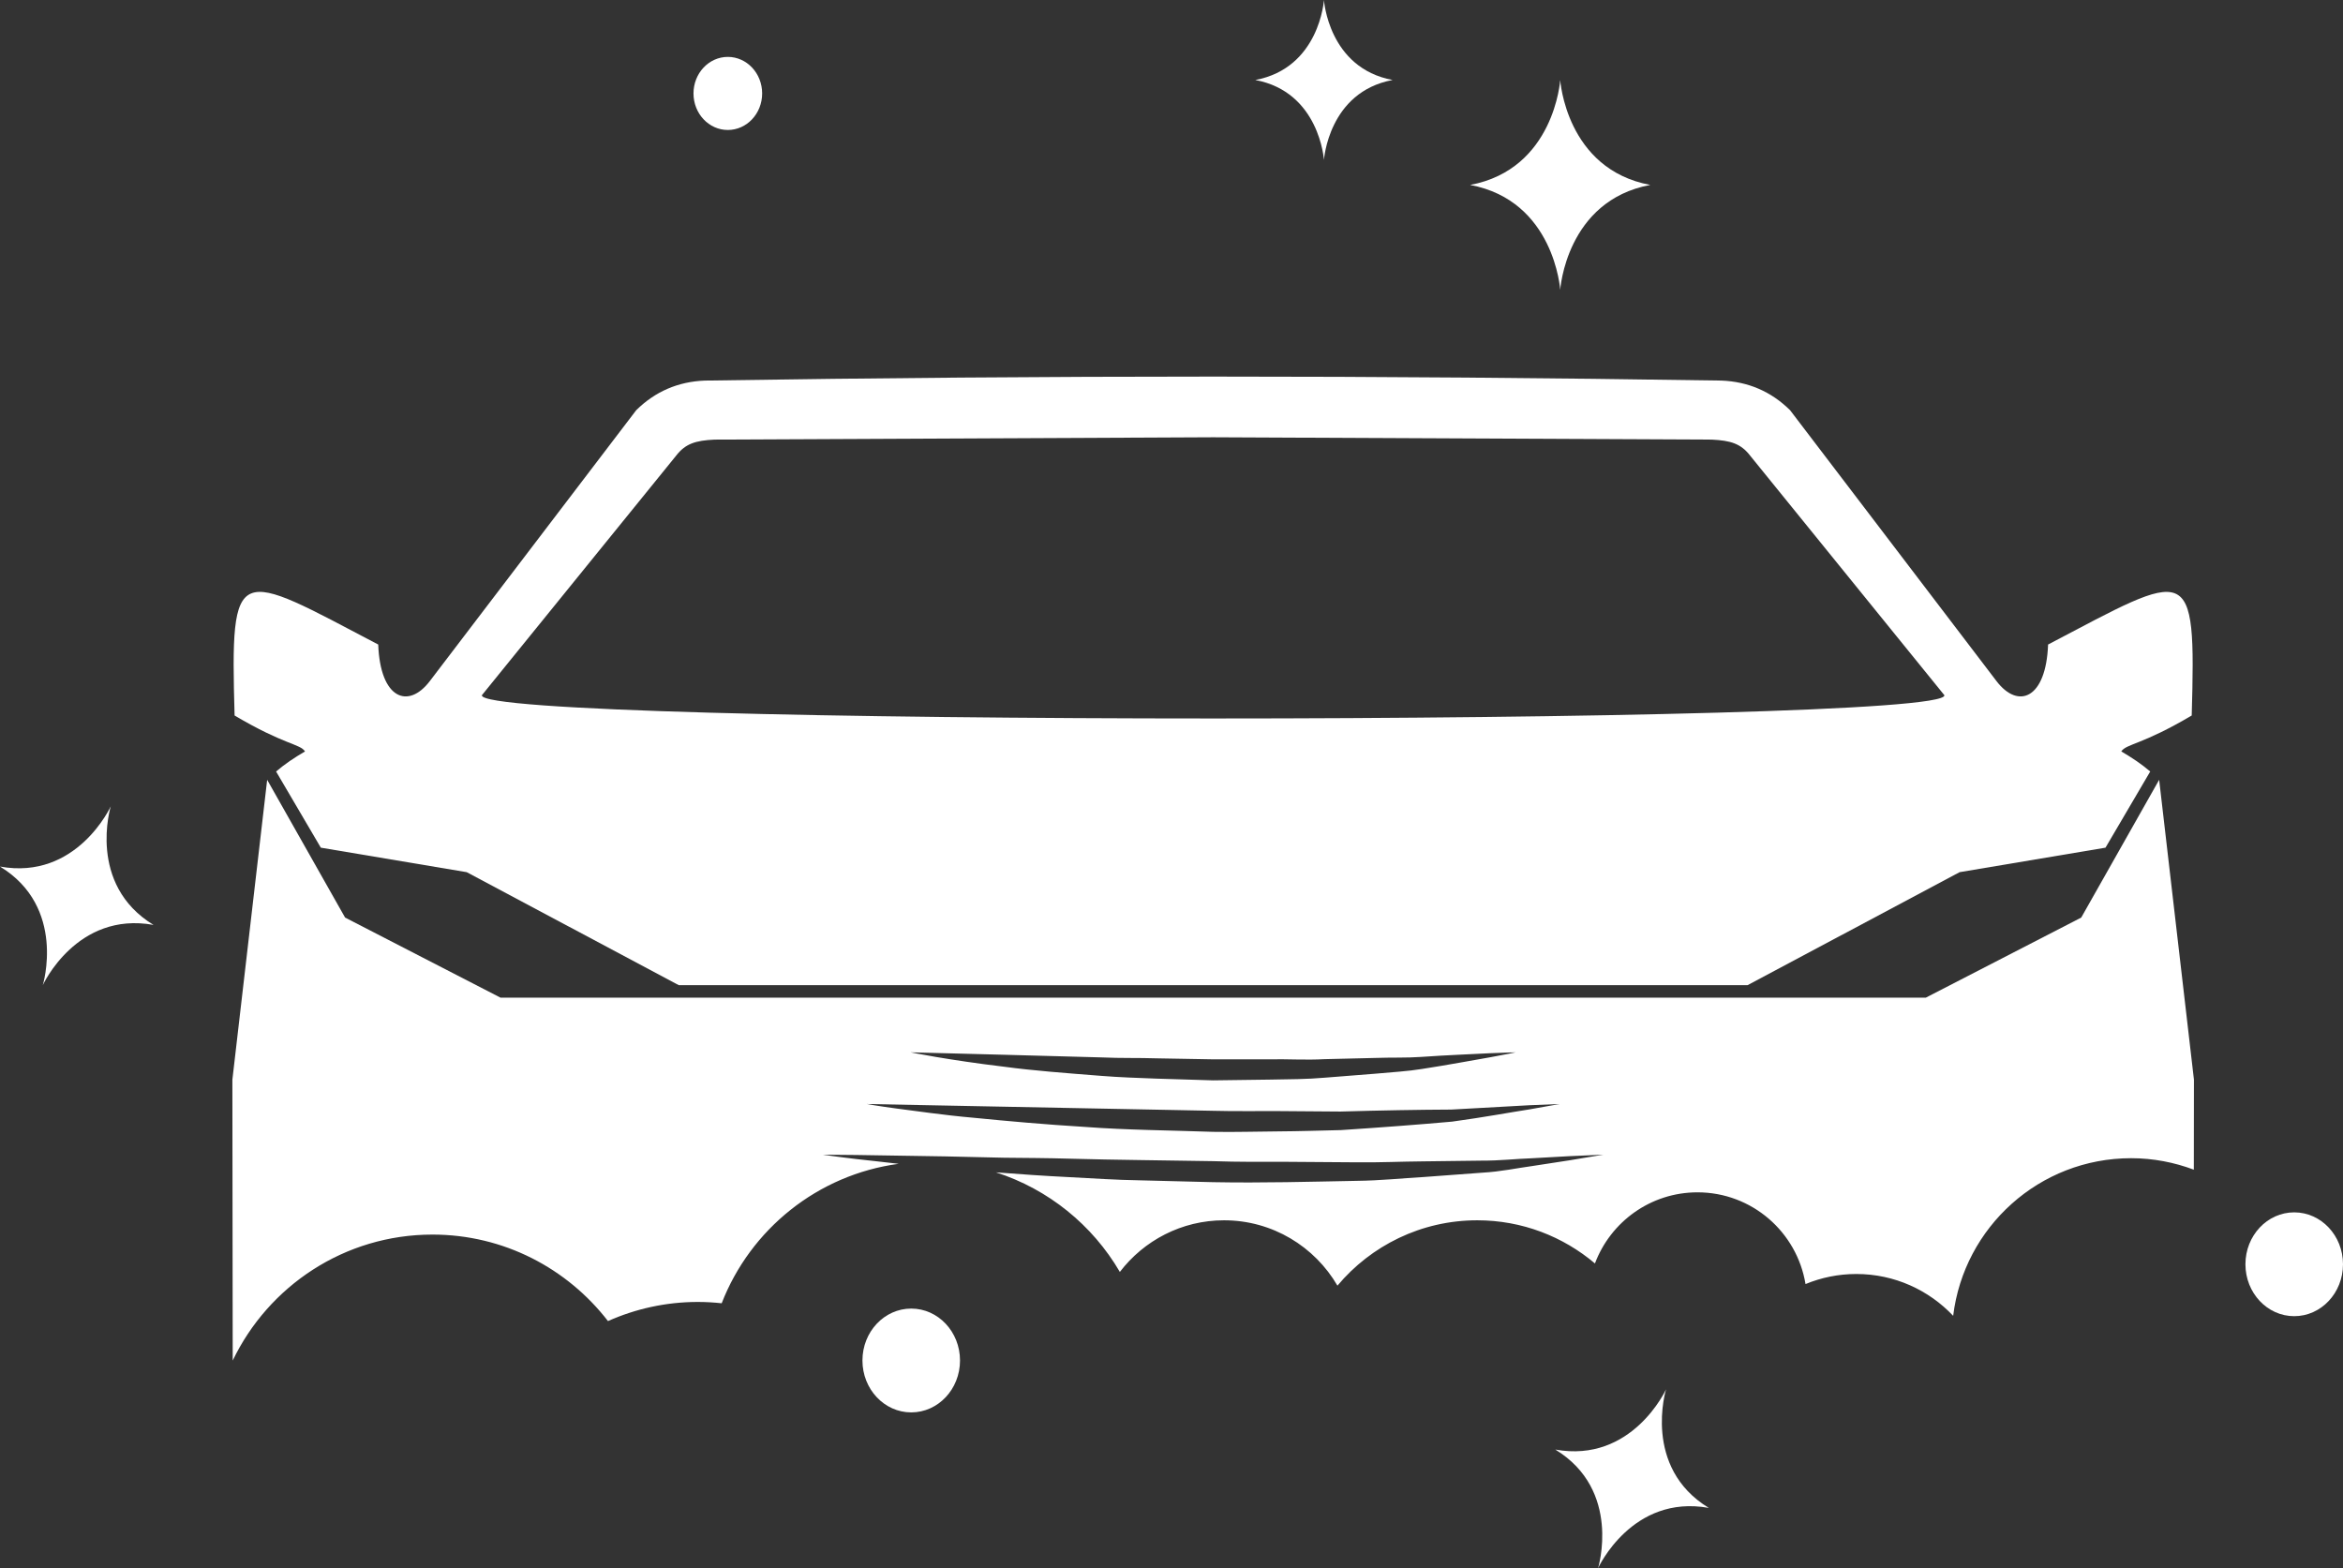
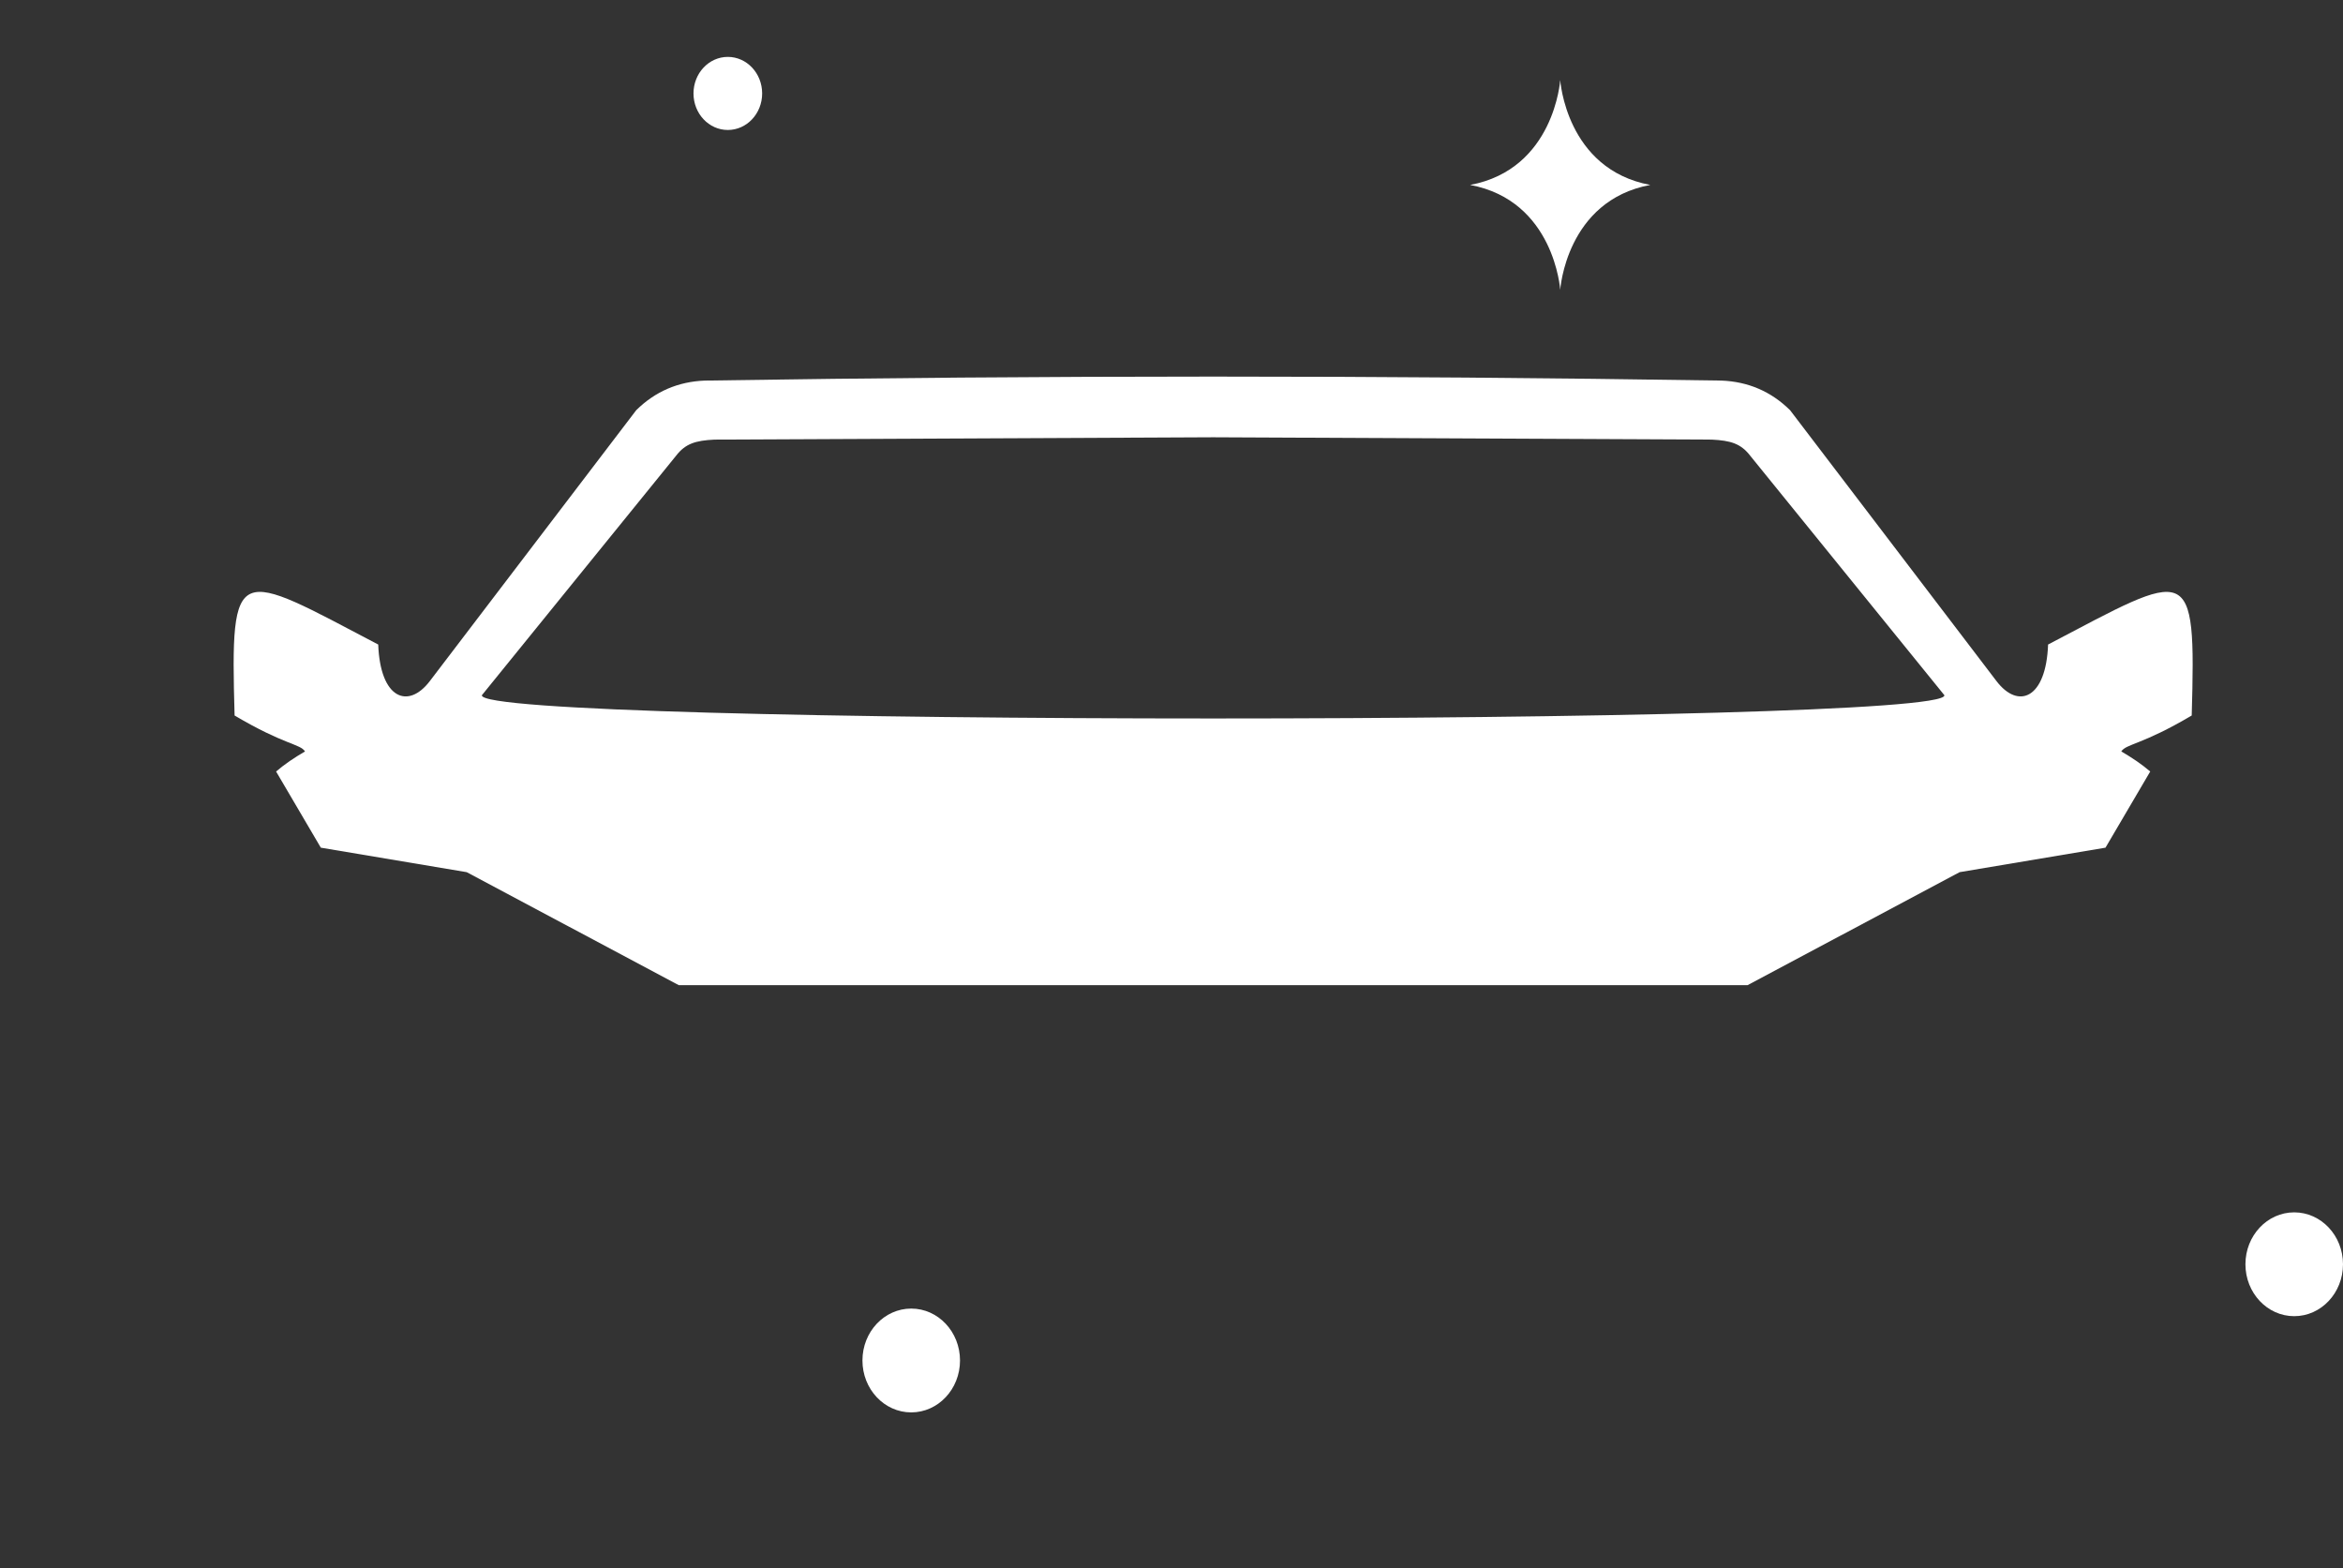
<svg xmlns="http://www.w3.org/2000/svg" version="1.1" id="图层_1" x="0px" y="0px" width="133.564px" height="89.39px" viewBox="0 0 133.564 89.39" enable-background="new 0 0 133.564 89.39" xml:space="preserve">
  <rect x="0" y="0" width="133.564" height="89.39" fill="#333333" stroke="none" />
  <g>
    <g>
      <path fill="#FFFFFF" d="M17.388,42.835c-0.6,0.348-1.148,0.714-1.649,1.143l2.55,4.342l8.314,1.396l12.092,6.442    c20.306,0,40.617,0,60.924,0l12.091-6.442l8.315-1.396l2.55-4.342c-0.502-0.429-1.051-0.795-1.65-1.143    c0.28-0.438,1.17-0.365,4.015-2.049c0.253-8.896-0.057-8.313-8.188-4.046c-0.112,3.089-1.699,3.714-2.942,2.083L102.042,23.38    c-1.082-1.065-2.387-1.627-3.915-1.686c-19.591-0.303-38.353-0.303-57.941,0c-1.528,0.059-2.833,0.62-3.916,1.686L24.503,38.823    c-1.243,1.631-2.829,1.006-2.942-2.083c-8.131-4.267-8.44-4.851-8.188,4.046C16.218,42.47,17.107,42.397,17.388,42.835z     M38.536,25.983c0.536-0.697,1.114-0.871,2.194-0.924l28.425-0.133l28.427,0.133c1.079,0.053,1.658,0.227,2.194,0.924    l11.066,13.648c0.263,1.766-83.637,1.766-83.373,0L38.536,25.983z" class="color c1" />
-       <path fill="#FFFFFF" d="M24.654,70.375c4.076,0,7.691,1.937,10.004,4.93c1.567-0.696,3.297-1.09,5.122-1.09    c0.46,0,0.913,0.028,1.36,0.075c1.639-4.215,5.467-7.33,10.09-7.949c-0.938-0.104-1.76-0.205-2.418-0.272    c-1.213-0.142-1.902-0.249-1.902-0.249s0.697,0.007,1.918,0.018c1.219,0.02,2.96,0.047,5.049,0.08    c1.043,0.023,2.174,0.049,3.369,0.076c1.196,0.012,2.457,0.016,3.761,0.055c2.606,0.074,5.387,0.09,8.166,0.141    c1.39,0.049,2.778,0.037,4.146,0.037c1.368,0.011,2.714,0.021,4.017,0.029c1.304,0.016,2.558-0.045,3.752-0.054    c1.194-0.015,2.323-0.028,3.366-0.042c1.045,0.006,1.99-0.106,2.838-0.134c0.847-0.048,1.585-0.089,2.192-0.122    c1.222-0.053,1.919-0.084,1.919-0.084s-0.688,0.115-1.89,0.315c-0.604,0.093-1.337,0.206-2.179,0.335    c-0.843,0.113-1.792,0.32-2.837,0.377c-1.044,0.077-2.176,0.161-3.372,0.25c-1.197,0.069-2.463,0.2-3.771,0.215    c-2.614,0.049-5.409,0.129-8.198,0.076c-1.395-0.035-2.789-0.07-4.161-0.105c-1.374-0.02-2.722-0.114-4.027-0.181    c-1.468-0.073-2.868-0.171-4.193-0.274c2.994,0.962,5.503,3.006,7.063,5.676c1.368-1.786,3.517-2.943,5.939-2.943    c2.762,0,5.167,1.5,6.465,3.725c1.907-2.275,4.769-3.725,7.97-3.725c2.559,0,4.897,0.928,6.709,2.46    c0.889-2.366,3.167-4.054,5.846-4.054c3.103,0,5.67,2.264,6.158,5.229c0.894-0.369,1.871-0.574,2.896-0.574    c2.178,0,4.135,0.918,5.521,2.383c0.615-5.061,4.918-8.984,10.146-8.984c1.259,0,2.459,0.238,3.572,0.654l0.007-5.131    l-1.983-17.092l-4.442,7.852l-8.861,4.566c-27.082,0-54.166,0-81.248,0l-8.861-4.566l-4.442-7.852l-1.983,17.092l0.019,16.011    C15.305,73.311,19.631,70.375,24.654,70.375z M57.319,60.127c1.617,0.044,3.504,0.095,5.524,0.15    c1.01,0.049,2.055,0.017,3.114,0.052c1.06,0.02,2.136,0.038,3.212,0.057c1.076,0,2.152-0.001,3.212-0.002    c1.059-0.018,2.104,0.051,3.11-0.008c1.009-0.025,1.984-0.048,2.908-0.07c0.924-0.033,1.805,0,2.609-0.058    c1.608-0.114,2.96-0.155,3.904-0.21c0.947-0.043,1.492-0.051,1.492-0.051s-0.528,0.113-1.461,0.282    c-0.934,0.157-2.267,0.417-3.879,0.665c-0.805,0.133-1.684,0.18-2.612,0.266c-0.931,0.073-1.911,0.15-2.925,0.231    c-1.016,0.09-2.066,0.092-3.134,0.11c-1.067,0.015-2.152,0.029-3.237,0.043c-1.083-0.033-2.166-0.066-3.233-0.099    c-1.065-0.04-2.116-0.075-3.128-0.156c-2.026-0.159-3.917-0.3-5.529-0.519c-3.229-0.385-5.354-0.824-5.354-0.824    S54.076,60.044,57.319,60.127z M69.171,63.319c1.233,0.034,2.465,0.008,3.679,0.016c1.214,0.01,2.408,0.019,3.564,0.027    c2.307-0.067,4.463-0.104,6.316-0.113c1.849-0.104,3.389-0.189,4.467-0.248c1.085-0.043,1.705-0.068,1.705-0.068    s-0.609,0.109-1.676,0.299c-1.07,0.165-2.598,0.451-4.445,0.704c-1.852,0.165-4.018,0.331-6.342,0.483    c-1.162,0.027-2.362,0.066-3.583,0.074c-1.221,0.006-2.462,0.049-3.7,0.025c-2.478-0.086-4.958-0.103-7.275-0.278    c-2.318-0.14-4.479-0.336-6.327-0.519c-1.85-0.162-3.384-0.4-4.459-0.533c-1.074-0.144-1.685-0.256-1.685-0.256    S59.291,63.126,69.171,63.319z" class="color c1" />
    </g>
    <g>
      <path fill="#FFFFFF" d="M88.941,4.56L88.941,4.56L88.941,4.56c0,0-0.33,5.089-5.137,5.982c4.807,0.893,5.137,5.982,5.137,5.982    l0,0l0,0c0,0,0.33-5.089,5.134-5.982C89.271,9.649,88.941,4.56,88.941,4.56z" class="color c1" />
-       <path fill="#FFFFFF" d="M75.473,0L75.473,0L75.473,0c0,0-0.252,3.879-3.915,4.56c3.663,0.68,3.915,4.56,3.915,4.56l0,0l0,0    c0,0,0.252-3.879,3.914-4.56C75.725,3.879,75.473,0,75.473,0z" class="color c1" />
-       <path fill="#FFFFFF" d="M6.314,45.962L6.314,45.962L6.314,45.962c0,0-1.93,4.23-6.314,3.434c3.807,2.318,2.439,6.762,2.439,6.762    l0,0l0,0c0,0,1.929-4.23,6.313-3.435C4.947,50.405,6.314,45.962,6.314,45.962z" class="color c1" />
-       <path fill="#FFFFFF" d="M94.974,79.195L94.974,79.195L94.974,79.195c0,0-1.929,4.229-6.313,3.434    c3.806,2.317,2.438,6.761,2.438,6.761l0,0l0,0c0,0,1.929-4.229,6.313-3.434C93.606,83.639,94.974,79.195,94.974,79.195z" class="color c1" />
      <ellipse fill="#FFFFFF" cx="41.49" cy="5.326" rx="1.957" ry="2.083" class="color c1" />
      <ellipse fill="#FFFFFF" cx="51.945" cy="77.552" rx="2.781" ry="2.959" class="color c1" />
      <ellipse fill="#FFFFFF" cx="130.783" cy="72.067" rx="2.781" ry="2.959" class="color c1" />
    </g>
  </g>
</svg>